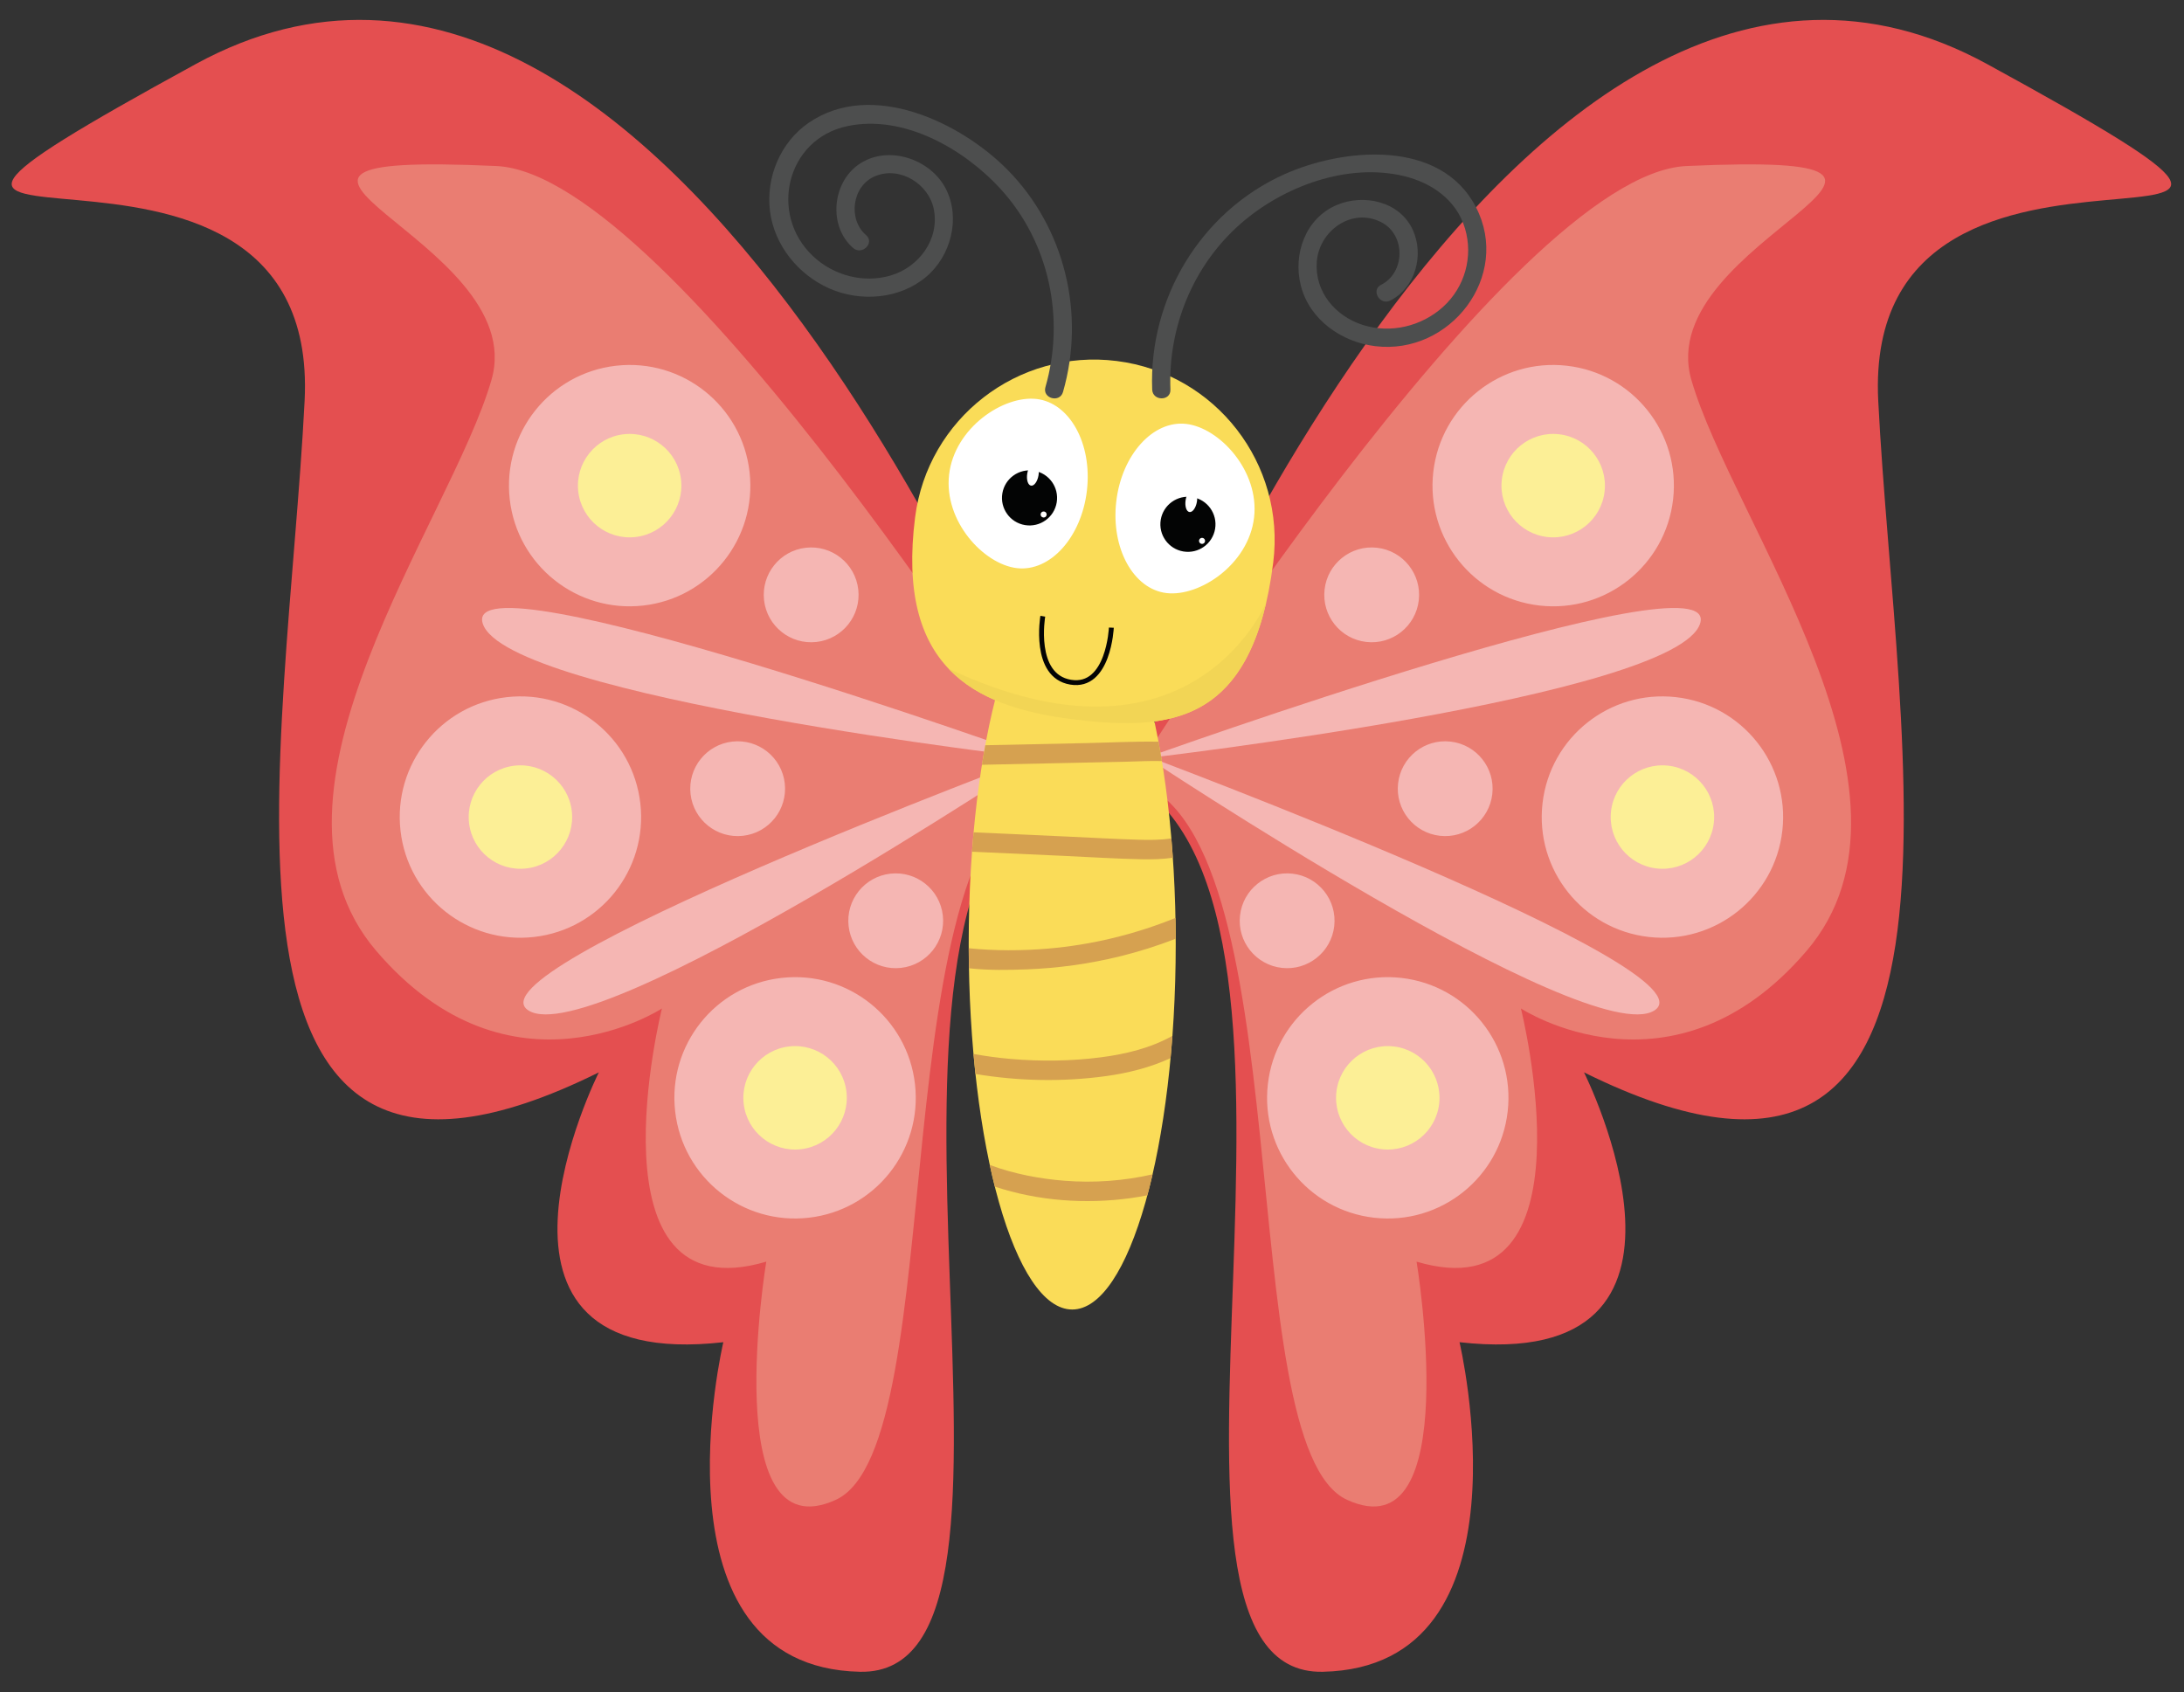
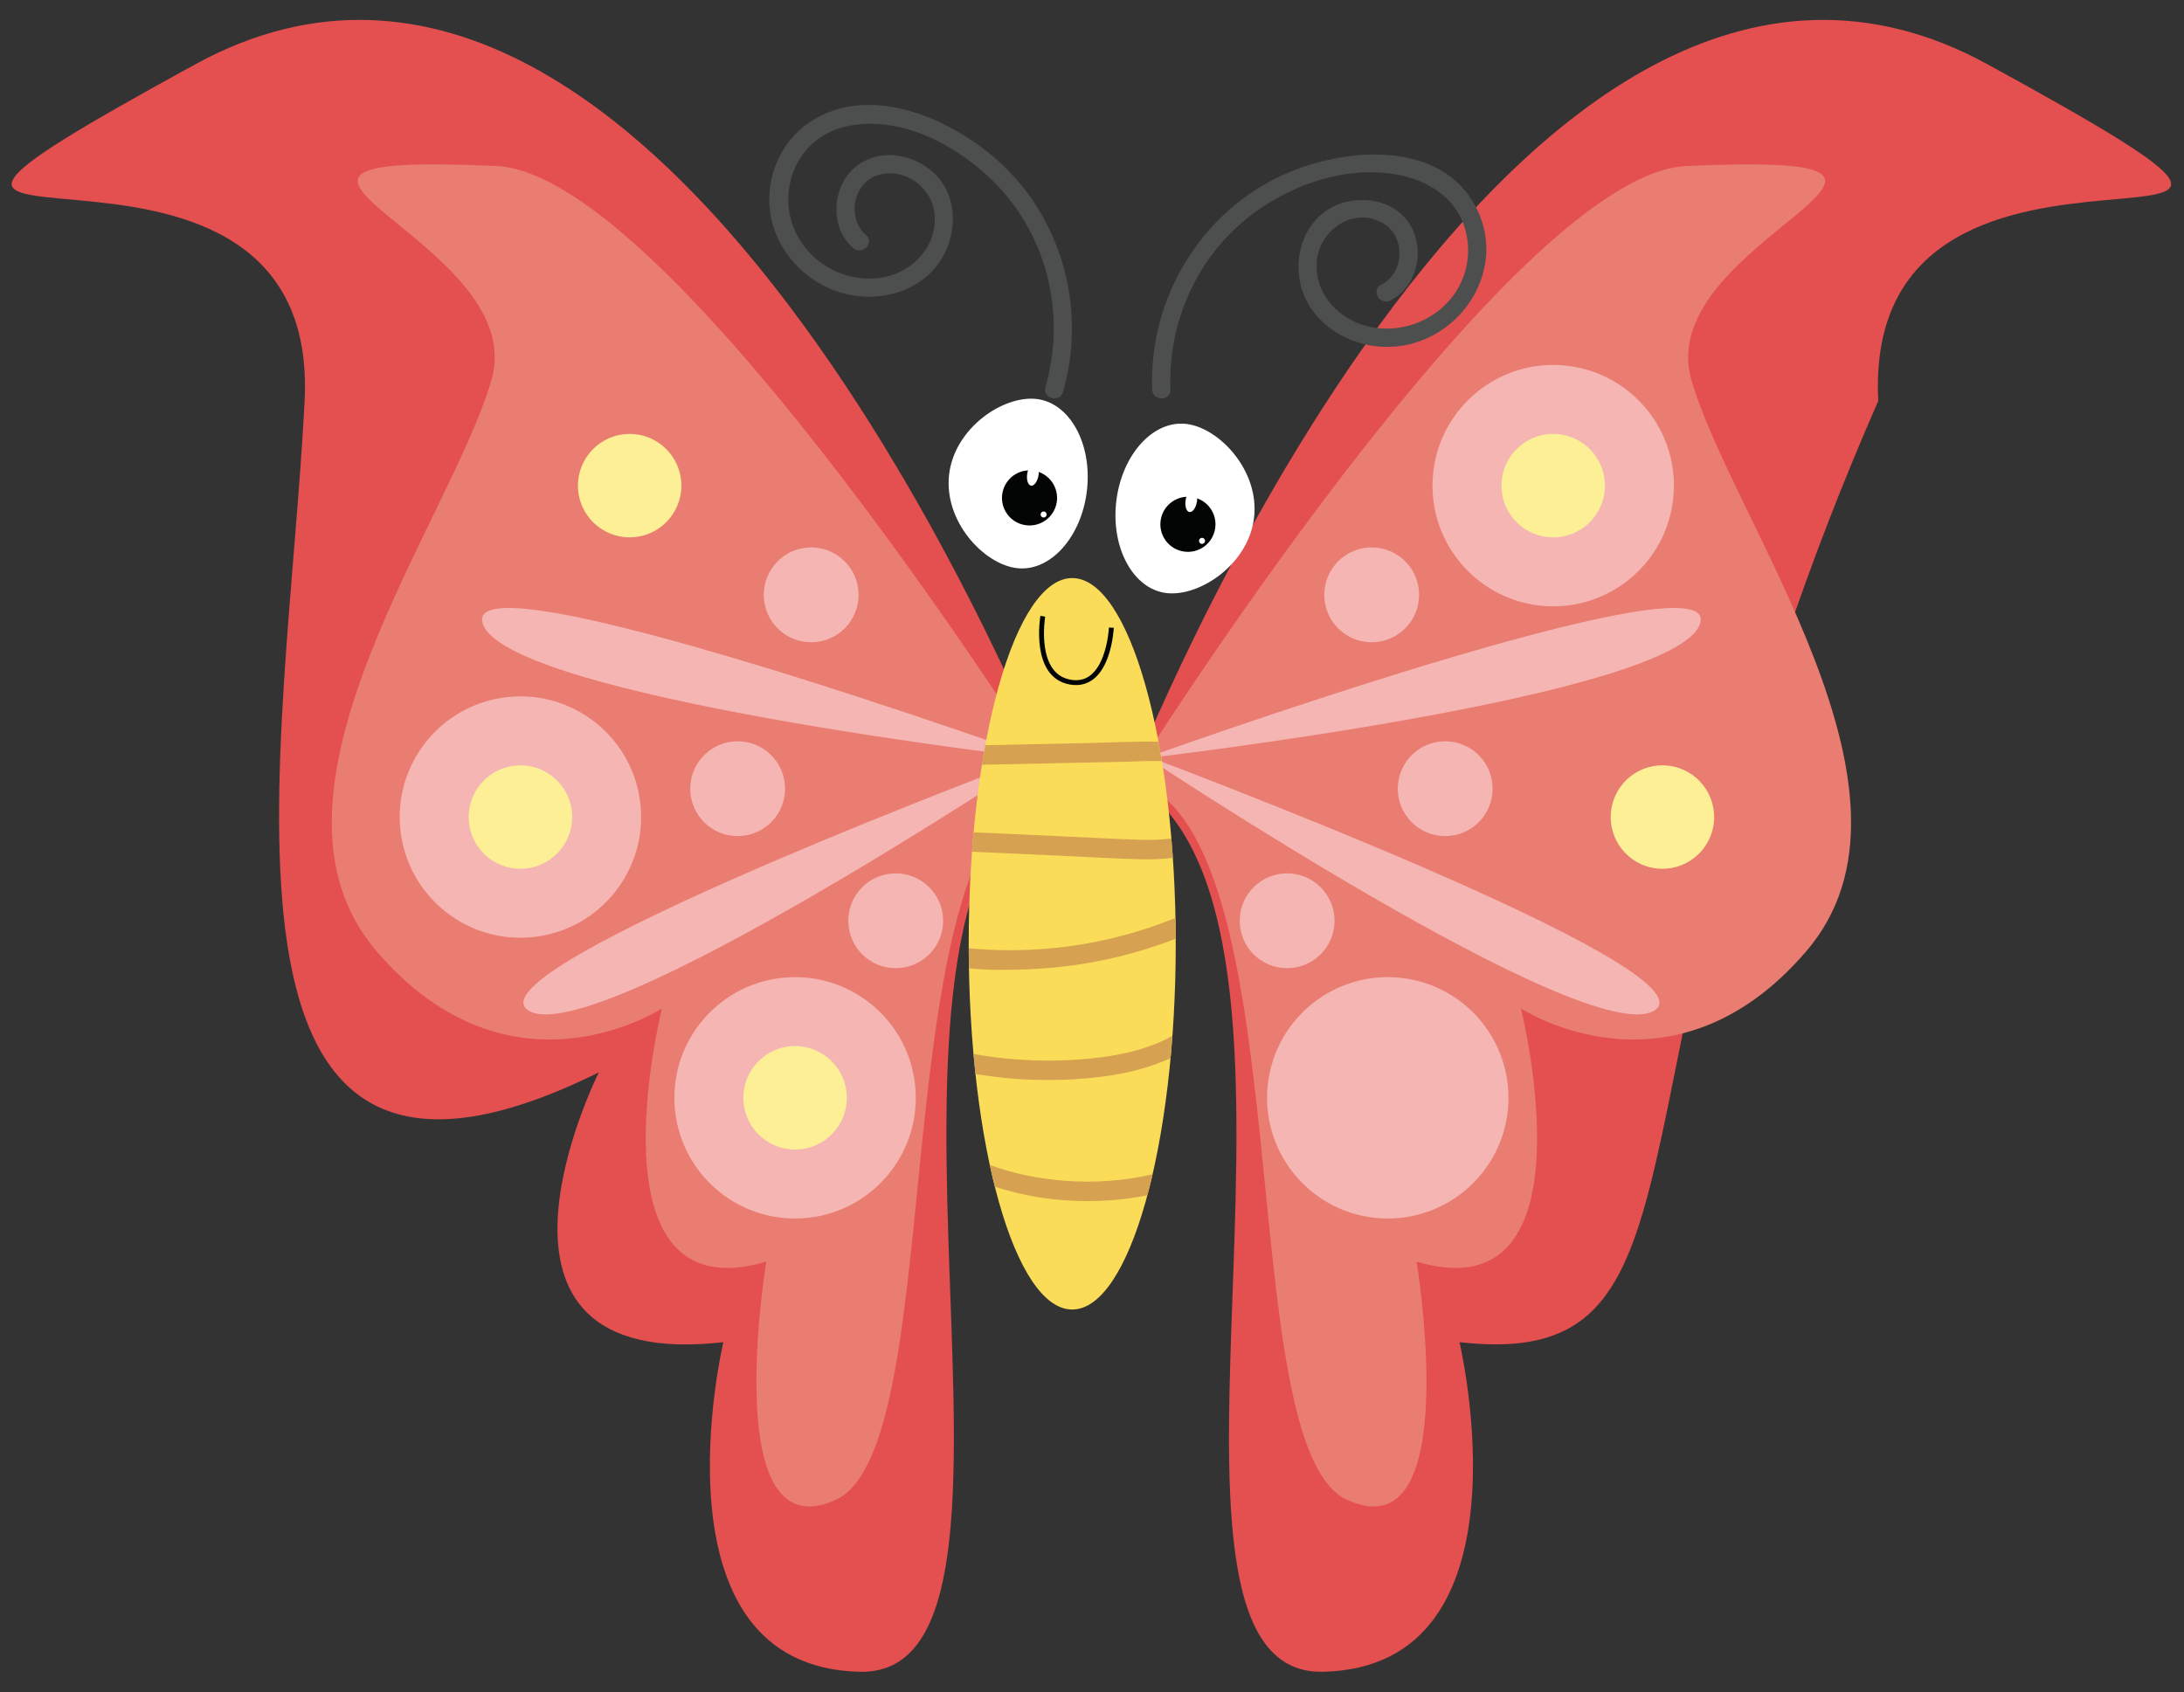
<svg xmlns="http://www.w3.org/2000/svg" width="100%" height="100%" viewBox="0 0 2363 1831" version="1.1" xml:space="preserve" style="fill-rule:evenodd;clip-rule:evenodd;stroke-miterlimit:2;">
  <rect x="0" y="0" width="2363" height="1831" fill="#333333" stroke="none" />
  <g transform="matrix(1,0,0,1,-10280,0)">
    <g id="Artboard5" transform="matrix(1,0,0,0.775,-0.538,0)">
      <rect x="10280.5" y="0" width="2362.2" height="2362.2" style="fill:none;" />
      <g transform="matrix(2.79,0,0,3.6,10293.2,-87.007)">
        <path d="M403.625,326.599C403.625,326.599 256.221,-52.072 71.297,49.052C-113.627,150.176 120.393,45.056 113.588,179.666C106.782,314.276 64.581,520.906 227.69,440.075C227.69,440.075 169.064,556.808 275.969,544.724C275.969,544.724 246.171,670.738 328.954,672.544C411.737,674.349 314.115,378.924 403.625,326.599Z" style="fill:rgb(228,79,80);fill-rule:nonzero;" />
        <path d="M403.625,326.599C403.625,326.599 256.484,91.661 187.956,88.56C60.43,82.789 201.882,116.589 186.065,171.473C170.248,226.358 89.319,332.055 141.366,392.945C193.413,453.836 252.162,415.288 252.162,415.288C252.162,415.288 222.346,534.335 292.623,513.48C292.623,513.48 273.801,626.817 319.581,605.857C365.36,584.897 335.795,343.441 403.625,326.599Z" style="fill:rgb(234,125,114);fill-rule:nonzero;" />
-         <path d="M286.147,207.261C289.05,232.946 270.582,256.121 244.897,259.024C219.213,261.928 196.037,243.46 193.134,217.775C190.231,192.09 208.699,168.915 234.384,166.011C260.068,163.108 283.244,181.576 286.147,207.261Z" style="fill:rgb(245,182,179);fill-rule:nonzero;" />
        <path d="M328.3,252.81C329.44,262.9 322.186,272.003 312.096,273.144C302.007,274.284 292.903,267.03 291.763,256.94C290.622,246.851 297.877,237.747 307.966,236.606C318.056,235.466 327.159,242.721 328.3,252.81Z" style="fill:rgb(245,182,179);fill-rule:nonzero;" />
        <path d="M299.793,327.987C300.934,338.076 293.679,347.18 283.59,348.32C273.5,349.461 264.397,342.206 263.256,332.117C262.116,322.027 269.37,312.923 279.46,311.783C289.549,310.643 298.653,317.897 299.793,327.987Z" style="fill:rgb(245,182,179);fill-rule:nonzero;" />
        <path d="M361.09,379.214C362.231,389.303 354.976,398.407 344.887,399.547C334.797,400.688 325.693,393.433 324.553,383.344C323.412,373.254 330.667,364.151 340.757,363.01C350.846,361.87 359.95,369.124 361.09,379.214Z" style="fill:rgb(245,182,179);fill-rule:nonzero;" />
        <path d="M243.788,335.797C246.692,361.482 228.224,384.657 202.539,387.561C176.854,390.464 153.679,371.996 150.776,346.311C147.872,320.626 166.34,297.451 192.025,294.548C217.71,291.644 240.885,310.112 243.788,335.797Z" style="fill:rgb(245,182,179);fill-rule:nonzero;" />
        <path d="M350.298,444.688C353.202,470.373 334.734,493.548 309.049,496.451C283.364,499.355 260.189,480.887 257.286,455.202C254.382,429.517 272.85,406.342 298.535,403.439C324.22,400.535 347.395,419.003 350.298,444.688Z" style="fill:rgb(245,182,179);fill-rule:nonzero;" />
        <path d="M398.349,318.326C398.349,318.326 173.35,237.565 182.688,266.056C192.025,294.548 398.349,318.326 398.349,318.326Z" style="fill:rgb(245,182,179);fill-rule:nonzero;" />
        <path d="M398.912,316.783C398.912,316.783 174.954,400.387 200.481,416.115C226.007,431.842 398.912,316.783 398.912,316.783Z" style="fill:rgb(245,182,179);fill-rule:nonzero;" />
        <path d="M259.571,210.265C260.816,221.273 252.901,231.205 241.894,232.449C230.886,233.693 220.954,225.779 219.709,214.771C218.465,203.763 226.38,193.831 237.388,192.587C248.395,191.342 258.328,199.257 259.571,210.265Z" style="fill:rgb(252,239,150);fill-rule:nonzero;" />
        <path d="M217.213,338.801C218.458,349.809 210.543,359.741 199.535,360.986C188.527,362.23 178.595,354.315 177.351,343.307C176.106,332.299 184.021,322.367 195.029,321.123C206.037,319.879 215.969,327.793 217.213,338.801Z" style="fill:rgb(252,239,150);fill-rule:nonzero;" />
        <path d="M323.723,447.692C324.968,458.7 317.053,468.632 306.045,469.876C295.037,471.121 285.105,463.206 283.861,452.198C282.616,441.19 290.531,431.258 301.539,430.014C312.547,428.769 322.479,436.684 323.723,447.692Z" style="fill:rgb(252,239,150);fill-rule:nonzero;" />
-         <path d="M433.807,326.599C433.807,326.599 581.211,-52.072 766.134,49.052C951.058,150.176 717.039,45.056 723.844,179.666C730.649,314.276 772.85,520.906 609.741,440.075C609.741,440.075 668.367,556.808 561.463,544.724C561.463,544.724 591.261,670.738 508.478,672.544C425.695,674.349 523.317,378.924 433.807,326.599Z" style="fill:rgb(228,79,80);fill-rule:nonzero;" />
+         <path d="M433.807,326.599C433.807,326.599 581.211,-52.072 766.134,49.052C951.058,150.176 717.039,45.056 723.844,179.666C609.741,440.075 668.367,556.808 561.463,544.724C561.463,544.724 591.261,670.738 508.478,672.544C425.695,674.349 523.317,378.924 433.807,326.599Z" style="fill:rgb(228,79,80);fill-rule:nonzero;" />
        <path d="M433.807,326.599C433.807,326.599 580.948,91.661 649.475,88.56C777.002,82.789 635.549,116.589 651.366,171.473C667.184,226.358 748.112,332.055 696.065,392.945C644.018,453.836 585.27,415.288 585.27,415.288C585.27,415.288 615.085,534.335 544.809,513.48C544.809,513.48 563.63,626.817 517.851,605.857C472.072,584.897 501.636,343.441 433.807,326.599Z" style="fill:rgb(234,125,114);fill-rule:nonzero;" />
        <path d="M551.285,207.261C548.381,232.946 566.849,256.121 592.534,259.024C618.219,261.928 641.394,243.46 644.298,217.775C647.201,192.09 628.733,168.915 603.048,166.011C577.363,163.108 554.188,181.576 551.285,207.261Z" style="fill:rgb(245,182,179);fill-rule:nonzero;" />
        <path d="M509.132,252.81C507.991,262.9 515.245,272.003 525.335,273.144C535.425,274.284 544.529,267.03 545.669,256.94C546.81,246.851 539.555,237.747 529.465,236.606C519.375,235.466 510.272,242.721 509.132,252.81Z" style="fill:rgb(245,182,179);fill-rule:nonzero;" />
        <path d="M537.638,327.987C536.498,338.076 543.752,347.18 553.842,348.32C563.931,349.461 573.035,342.206 574.176,332.117C575.316,322.027 568.062,312.923 557.972,311.783C547.882,310.643 538.779,317.897 537.638,327.987Z" style="fill:rgb(245,182,179);fill-rule:nonzero;" />
        <path d="M476.341,379.214C475.201,389.303 482.456,398.407 492.545,399.547C502.635,400.688 511.738,393.433 512.879,383.344C514.018,373.254 506.765,364.151 496.675,363.01C486.586,361.87 477.482,369.124 476.341,379.214Z" style="fill:rgb(245,182,179);fill-rule:nonzero;" />
-         <path d="M593.643,335.797C590.74,361.482 609.208,384.657 634.893,387.561C660.577,390.464 683.753,371.996 686.656,346.311C689.559,320.626 671.091,297.451 645.406,294.548C619.722,291.644 596.547,310.112 593.643,335.797Z" style="fill:rgb(245,182,179);fill-rule:nonzero;" />
        <path d="M487.133,444.688C484.23,470.373 502.698,493.548 528.383,496.451C554.068,499.355 577.243,480.887 580.146,455.202C583.049,429.517 564.581,406.342 538.897,403.439C513.211,400.535 490.037,419.003 487.133,444.688Z" style="fill:rgb(245,182,179);fill-rule:nonzero;" />
        <path d="M439.083,318.326C439.083,318.326 664.082,237.565 654.744,266.056C645.406,294.548 439.083,318.326 439.083,318.326Z" style="fill:rgb(245,182,179);fill-rule:nonzero;" />
        <path d="M438.52,316.783C438.52,316.783 662.477,400.387 636.951,416.115C611.424,431.842 438.52,316.783 438.52,316.783Z" style="fill:rgb(245,182,179);fill-rule:nonzero;" />
        <path d="M577.86,210.265C576.615,221.273 584.53,231.205 595.538,232.449C606.546,233.693 616.478,225.779 617.722,214.771C618.967,203.763 611.052,193.831 600.044,192.587C589.036,191.342 579.104,199.257 577.86,210.265Z" style="fill:rgb(252,239,150);fill-rule:nonzero;" />
        <path d="M620.218,338.801C618.974,349.809 626.889,359.741 637.897,360.986C648.904,362.23 658.837,354.315 660.081,343.307C661.325,332.299 653.41,322.367 642.403,321.123C631.395,319.879 621.463,327.793 620.218,338.801Z" style="fill:rgb(252,239,150);fill-rule:nonzero;" />
-         <path d="M513.708,447.692C512.464,458.7 520.379,468.632 531.387,469.876C542.394,471.121 552.327,463.206 553.571,452.198C554.815,441.19 546.9,431.258 535.893,430.014C524.885,428.769 514.953,436.684 513.708,447.692Z" style="fill:rgb(252,239,150);fill-rule:nonzero;" />
        <path d="M451.412,390.206C451.412,468.541 433.439,532.044 411.268,532.044C389.097,532.044 371.124,468.541 371.124,390.206C371.124,311.871 389.097,248.368 411.268,248.368C433.439,248.368 451.412,311.871 451.412,390.206Z" style="fill:rgb(250,220,88);fill-rule:nonzero;" />
        <path d="M377.553,313.197C377.099,315.67 376.668,318.198 376.258,320.775C385.11,320.588 393.962,320.401 402.814,320.214C412.422,320.011 422.03,319.808 431.638,319.605C436.382,319.505 441.241,319.195 446.049,319.339C445.631,316.782 445.189,314.279 444.728,311.826C435.368,311.663 425.955,312.175 416.6,312.372C403.584,312.647 390.569,312.922 377.553,313.197Z" style="fill:rgb(214,161,80);fill-rule:nonzero;" />
        <path d="M393.93,400.112C405.89,399.649 417.843,397.974 429.473,395.145C436.931,393.33 444.255,391.011 451.405,388.239C451.395,385.531 451.364,382.841 451.311,380.172C435.524,386.576 418.776,390.645 401.802,392.075C391.619,392.933 381.304,392.958 371.13,391.929C371.139,394.536 371.168,397.126 371.216,399.697C378.778,400.531 386.584,400.396 393.93,400.112Z" style="fill:rgb(214,161,80);fill-rule:nonzero;" />
        <path d="M408.203,482.102C398.916,481.365 388.719,479.512 379.296,475.976C379.919,478.872 380.573,481.679 381.256,484.394C398.102,489.944 416.427,491.252 433.886,488.849C436.074,488.548 438.248,488.18 440.408,487.757C441.111,485.138 441.784,482.422 442.429,479.62C431.252,482.177 419.686,483.014 408.203,482.102Z" style="fill:rgb(214,161,80);fill-rule:nonzero;" />
        <path d="M424.44,441.513C432.821,440.361 441.543,438.173 449.408,434.556C449.673,431.71 449.915,428.827 450.129,425.905C441.685,430.64 431.993,432.989 422.455,434.225C410.881,435.724 399.09,435.869 387.468,434.867C382.607,434.448 377.774,433.795 372.979,432.93C373.213,435.554 373.47,438.143 373.746,440.699C390.483,443.486 407.629,443.822 424.44,441.513Z" style="fill:rgb(214,161,80);fill-rule:nonzero;" />
        <path d="M436.719,349.836C427.547,349.56 418.376,349.028 409.209,348.613C397.148,348.066 385.087,347.52 373.026,346.974C372.801,349.453 372.594,351.96 372.408,354.496C384.257,355.033 396.107,355.57 407.956,356.107C418.081,356.565 428.221,357.229 438.355,357.427C442.257,357.504 446.319,357.402 450.292,356.835C450.119,354.306 449.927,351.804 449.717,349.33C445.41,350.001 440.926,349.962 436.719,349.836Z" style="fill:rgb(214,161,80);fill-rule:nonzero;" />
-         <path d="M489.21,242.403C481.281,305.085 449.338,307.91 410.987,303.059C372.637,298.208 343.039,282.485 350.331,224.836C355.182,186.486 390.204,159.329 428.554,164.18C466.904,169.031 494.061,204.052 489.21,242.403Z" style="fill:rgb(250,220,88);fill-rule:nonzero;" />
        <path d="M428.347,218.669C426.24,236.785 434.975,252.687 447.857,254.185C460.739,255.683 479.684,243.002 481.791,224.885C483.898,206.768 468.37,190.076 455.488,188.578C442.606,187.08 430.455,200.552 428.347,218.669Z" style="fill:white;fill-rule:nonzero;" />
        <path d="M466.68,229.266C465.71,235.088 460.204,239.021 454.382,238.051C448.56,237.081 444.627,231.576 445.597,225.754C446.567,219.932 452.073,215.999 457.895,216.969C463.716,217.939 467.65,223.445 466.68,229.266Z" style="fill:rgb(3,4,4);fill-rule:nonzero;" />
        <path d="M459.626,218.751C459.224,221.16 457.923,222.951 456.718,222.75C455.514,222.549 454.863,220.434 455.264,218.025C455.665,215.616 456.967,213.825 458.172,214.026C459.376,214.227 460.027,216.342 459.626,218.751Z" style="fill:white;fill-rule:nonzero;" />
        <path d="M462.771,234.133C462.665,234.773 462.059,235.206 461.419,235.099C460.78,234.992 460.347,234.387 460.454,233.747C460.56,233.107 461.166,232.675 461.806,232.782C462.445,232.888 462.878,233.493 462.771,234.133Z" style="fill:white;fill-rule:nonzero;" />
        <path d="M416.968,214.426C414.861,232.543 402.71,246.015 389.828,244.517C376.946,243.018 361.418,226.327 363.525,208.21C365.632,190.093 384.577,177.411 397.459,178.909C410.341,180.408 419.075,196.309 416.968,214.426Z" style="fill:white;fill-rule:nonzero;" />
        <path d="M405.252,219.032C404.282,224.854 398.776,228.787 392.954,227.817C387.132,226.847 383.199,221.341 384.169,215.52C385.139,209.698 390.645,205.764 396.467,206.734C402.289,207.704 406.222,213.21 405.252,219.032Z" style="fill:rgb(3,4,4);fill-rule:nonzero;" />
        <path d="M398.198,208.517C397.797,210.926 396.495,212.717 395.291,212.516C394.086,212.315 393.435,210.2 393.836,207.791C394.238,205.381 395.54,203.591 396.744,203.792C397.949,203.993 398.6,206.108 398.198,208.517Z" style="fill:white;fill-rule:nonzero;" />
        <path d="M401.344,223.899C401.237,224.539 400.632,224.972 399.992,224.865C399.352,224.758 398.92,224.153 399.026,223.513C399.133,222.873 399.738,222.441 400.378,222.548C401.018,222.654 401.45,223.259 401.344,223.899Z" style="fill:white;fill-rule:nonzero;" />
        <path d="M399.857,263.161C399.857,263.161 395.857,286.283 410.629,288.744C425.401,291.205 426.442,267.591 426.442,267.591" style="fill:none;stroke:rgb(3,4,4);stroke-width:1.89px;" />
-         <path d="M363.332,283.519C374.612,295.421 391.69,300.618 410.987,303.059C445.905,307.475 475.508,305.522 486.513,257.828C485.993,259.068 456.811,327.419 363.332,283.519Z" style="fill:rgb(242,213,85);fill-rule:nonzero;" />
        <path d="M449.349,175.253C448.428,150.933 458.182,127.068 476.557,110.952C493.087,96.455 517.966,87.189 539.934,92.471C550.723,95.065 560.305,101.743 563.582,112.761C566.838,123.705 563.518,135.561 555.057,143.211C546.722,150.748 534.699,153.612 523.951,150.189C513.221,146.772 505.254,137.267 506.11,125.678C506.999,113.631 519.831,104.39 531.287,110.441C540.619,115.371 540.422,129.893 531.055,134.621C526.991,136.672 530.567,142.775 534.624,140.727C544.38,135.803 547.775,123.046 543.354,113.353C538.323,102.321 524.435,99.216 513.88,103.666C501.769,108.772 496.767,122.717 499.937,135.005C503.336,148.181 515.674,156.818 528.774,158.422C557.787,161.974 581.618,131.297 567.853,104.548C554.146,77.912 516.307,81.509 493.452,91.799C461.096,106.366 440.941,139.94 442.277,175.253C442.448,179.789 449.521,179.812 449.349,175.253Z" style="fill:rgb(77,78,78);fill-rule:nonzero;" />
        <path d="M407.696,176.193C416.41,145.905 408.45,112.633 386.263,90.102C368.061,71.618 333.486,55.045 309.087,71.782C298.1,79.319 292.39,93.006 294.072,106.138C295.755,119.288 305.032,130.713 317.045,136.022C329.141,141.368 344.264,140.221 354.582,131.575C364.201,123.514 368.069,108.853 362.291,97.453C356.331,85.696 339.585,80.15 328.421,87.982C318.082,95.235 316.653,112.02 326.335,120.369C329.766,123.328 334.79,118.347 331.336,115.369C324.148,109.171 325.904,96.203 334.857,92.485C344.5,88.481 355.735,95.549 357.617,105.428C359.833,117.064 351.774,127.798 340.845,131.021C330.241,134.148 318.595,130.972 310.64,123.412C293.576,107.196 300.439,78.107 324.02,73.092C345.792,68.462 369.14,81.815 383.384,97.337C402.337,117.988 408.581,147.534 400.877,174.313C399.616,178.695 406.438,180.565 407.696,176.193Z" style="fill:rgb(77,78,78);fill-rule:nonzero;" />
      </g>
    </g>
  </g>
</svg>